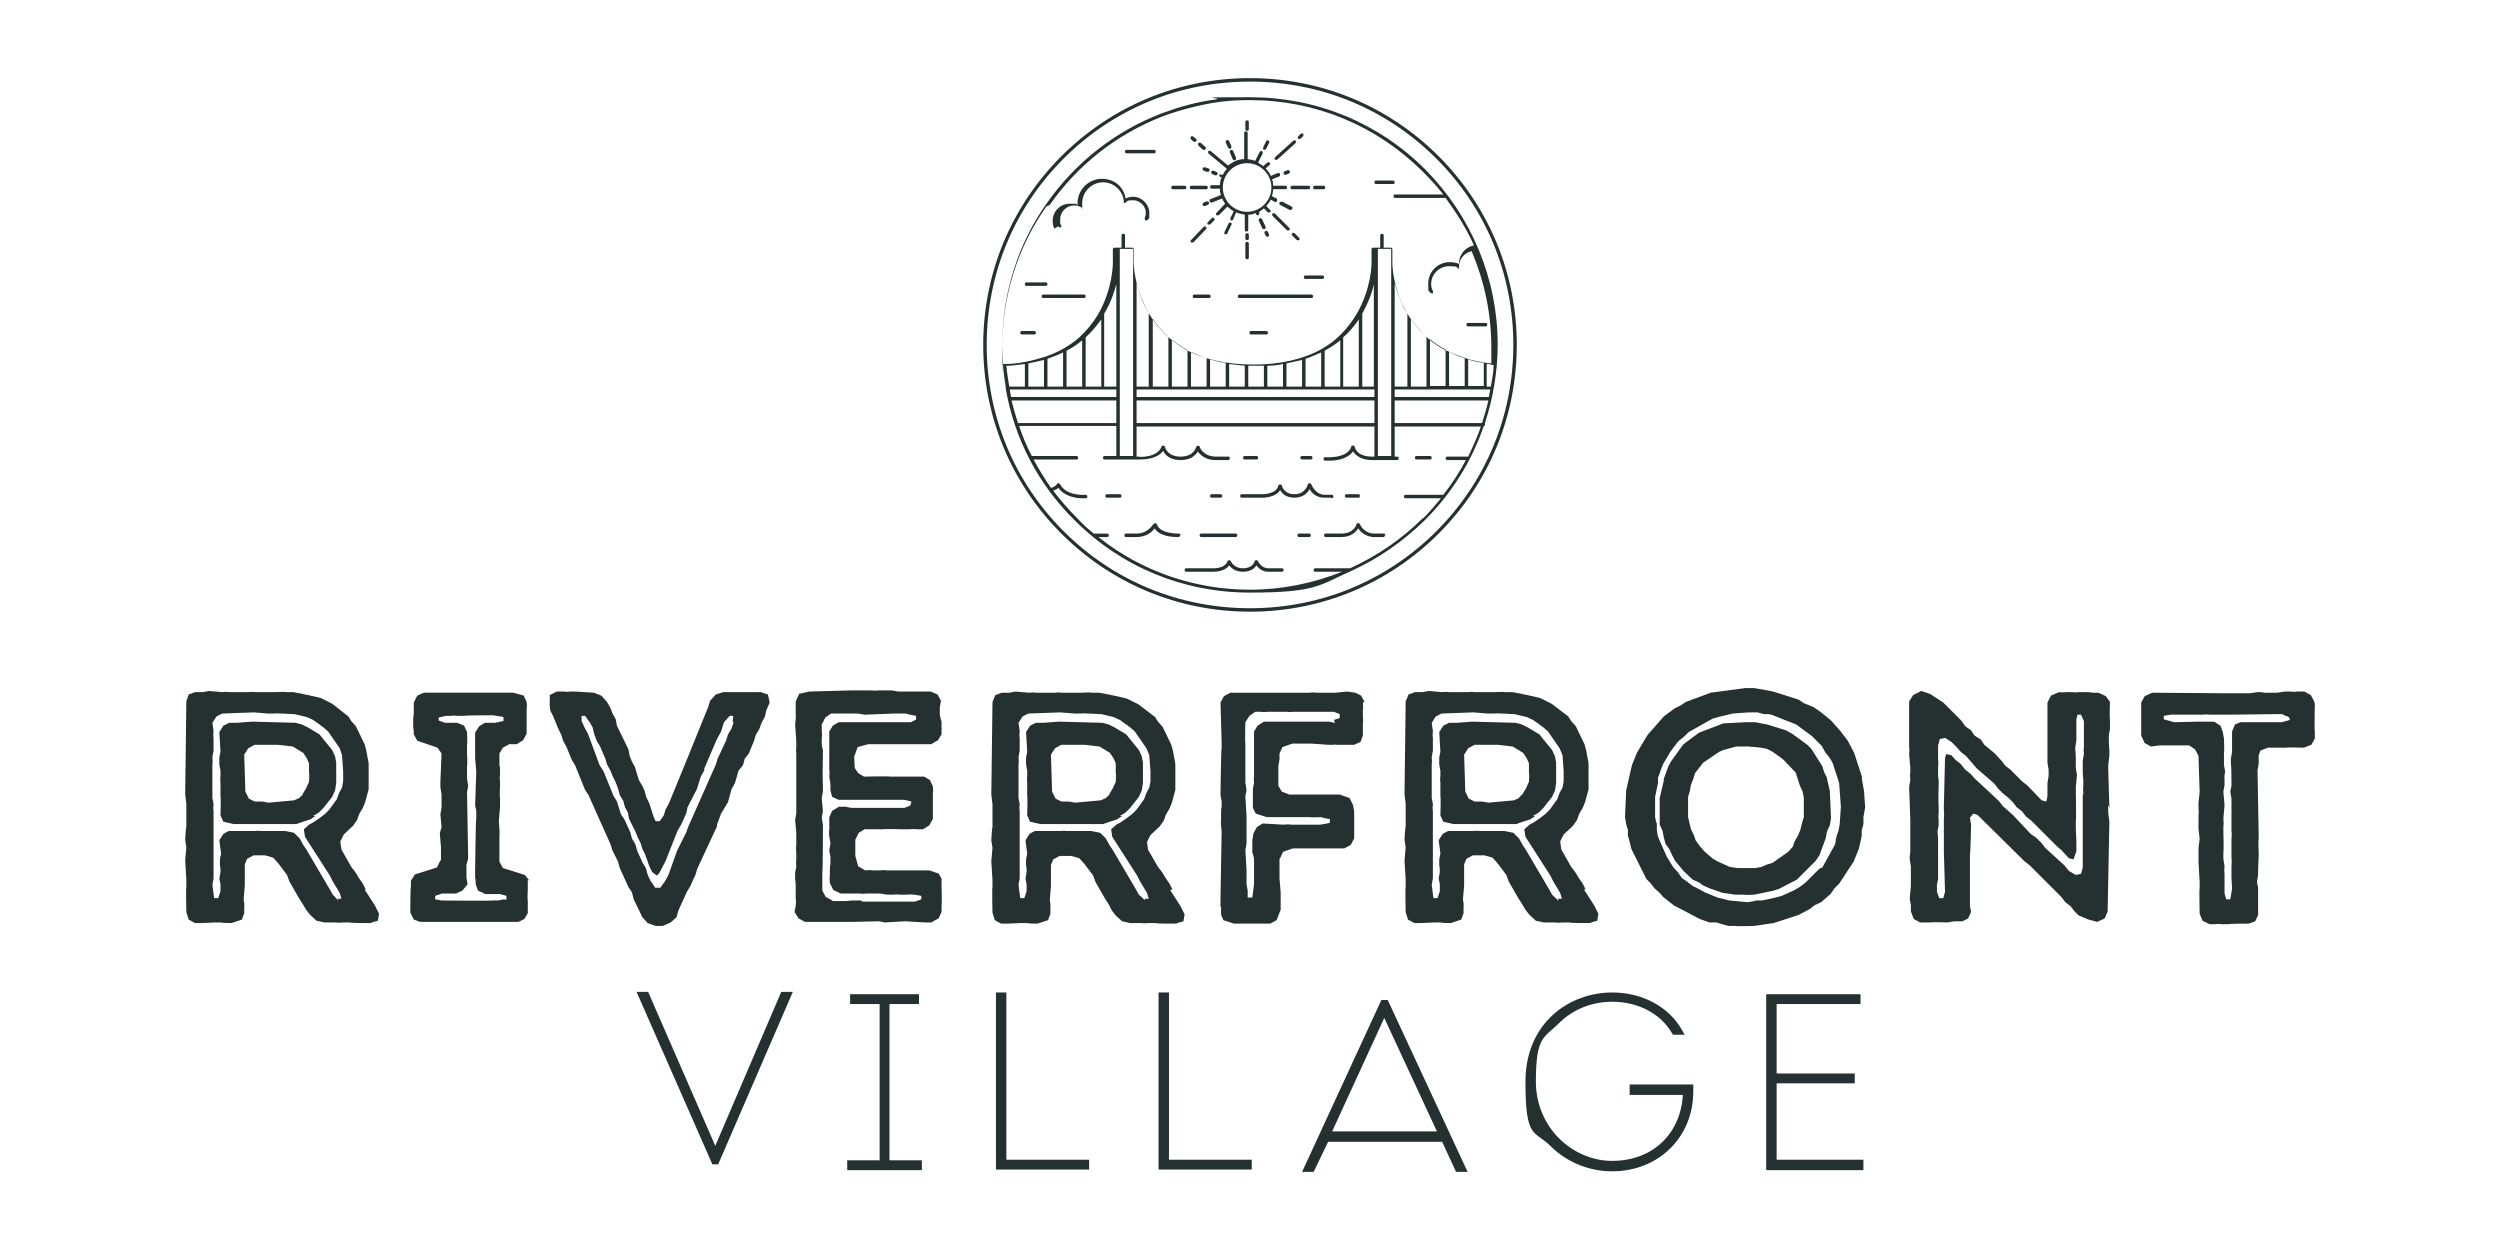
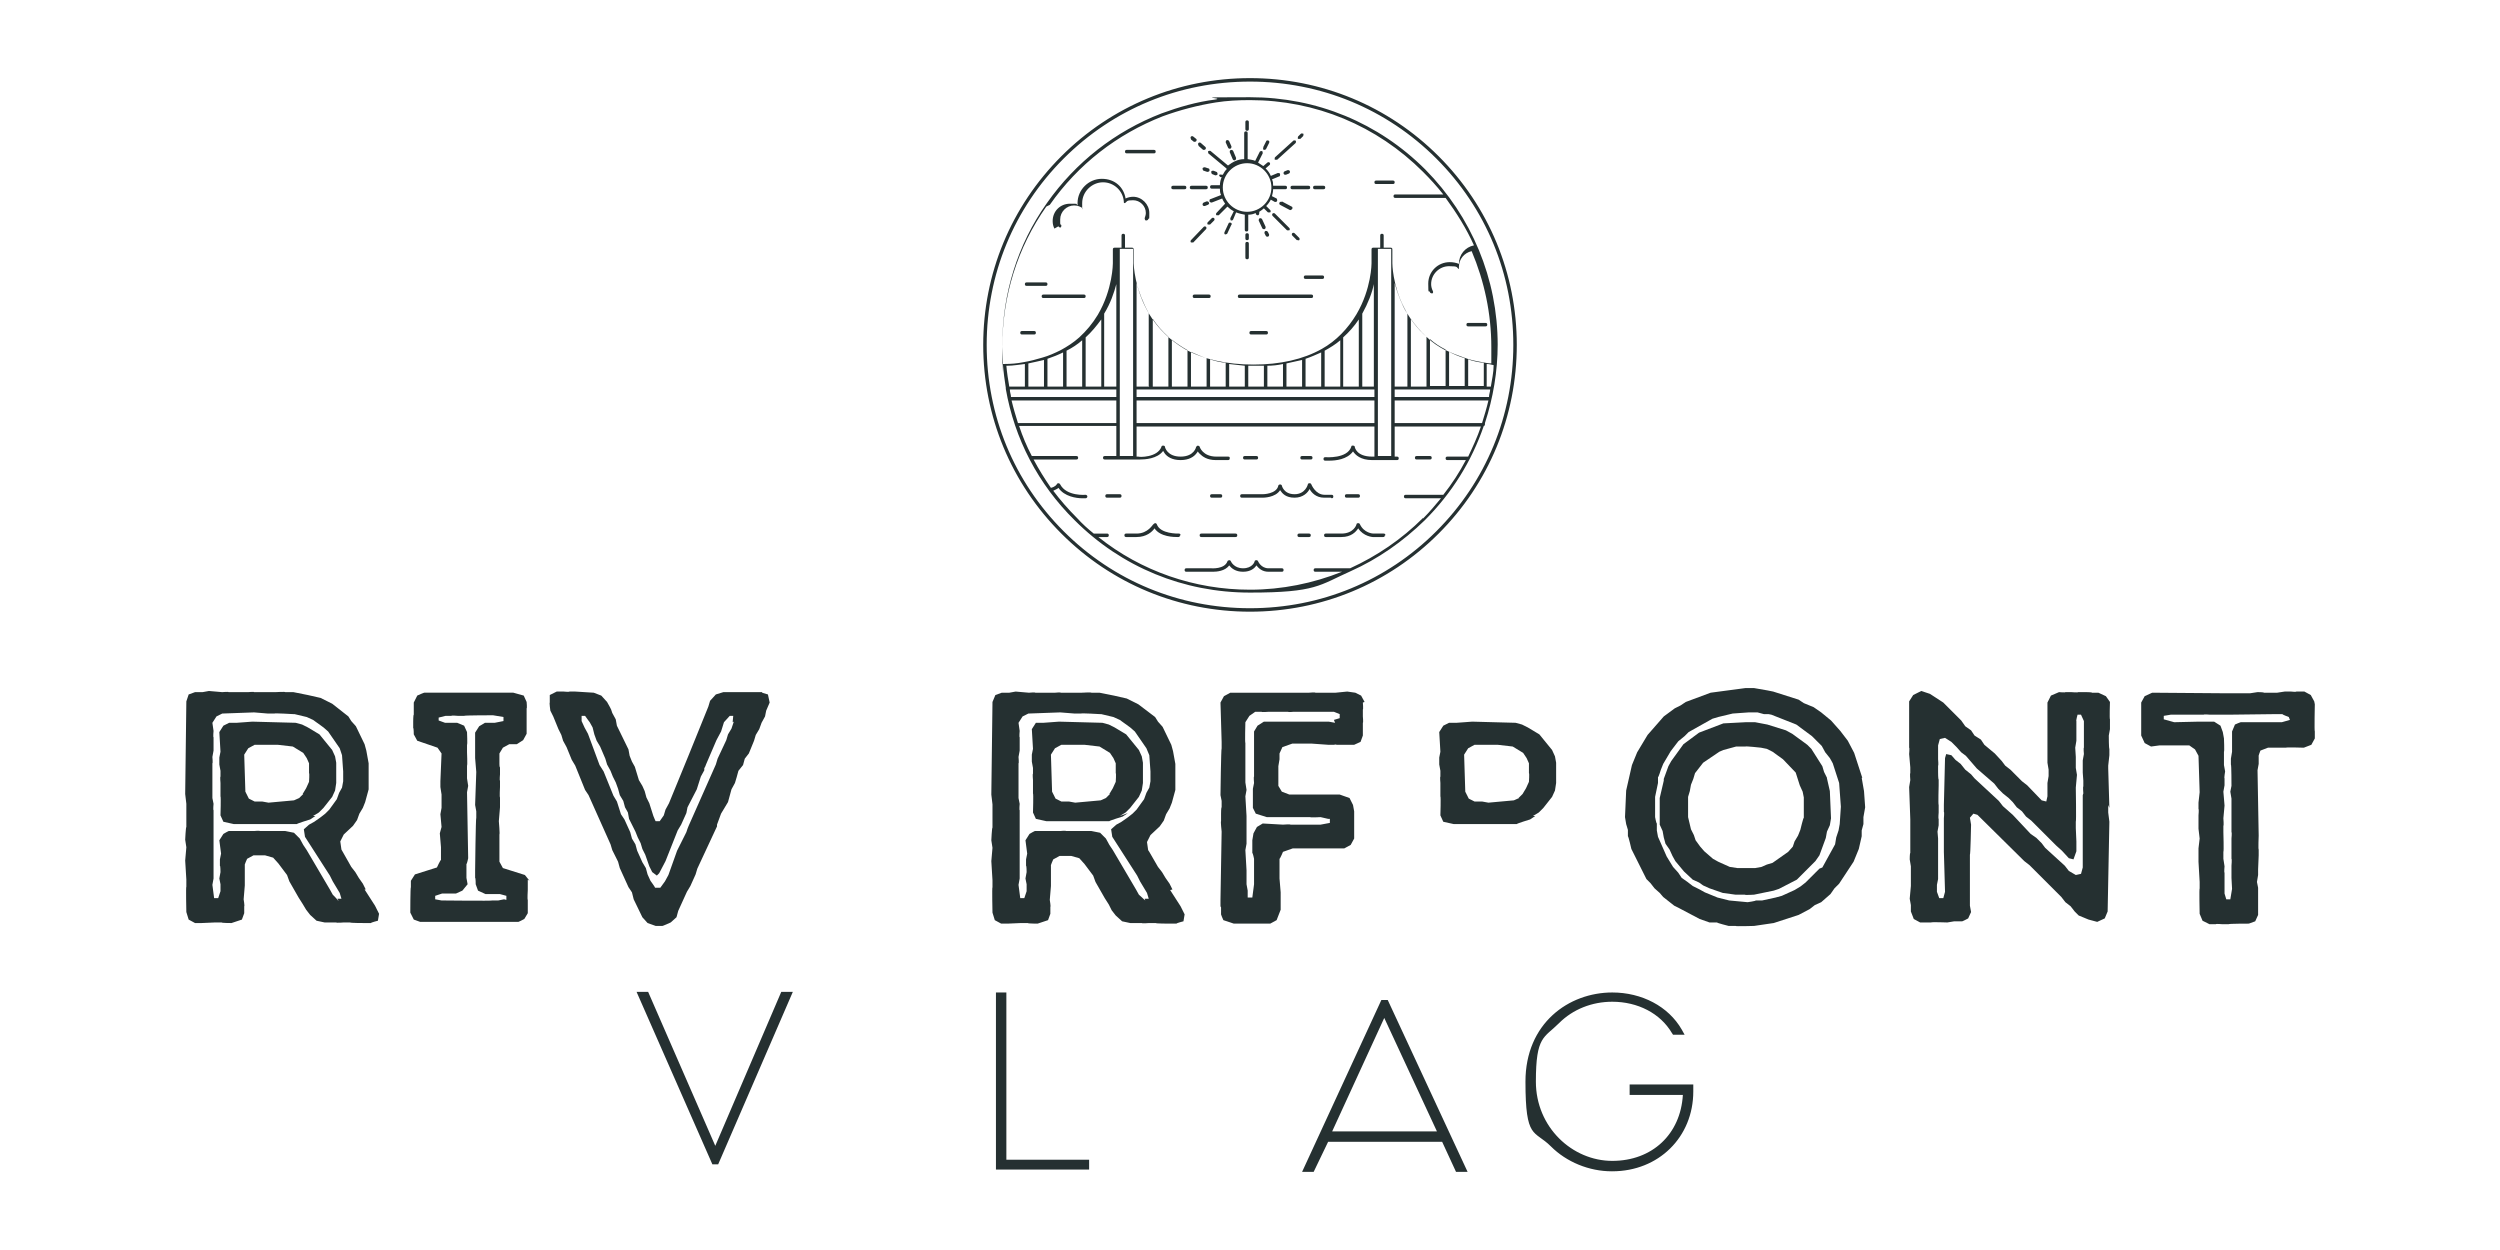
<svg xmlns="http://www.w3.org/2000/svg" id="Layer_1" data-name="Layer 1" version="1.1" viewBox="0 0 432 216">
  <defs>
    <style> .cls-1 { fill: #253031; stroke-width: 0px; } </style>
  </defs>
  <path class="cls-1" d="M248.6,27c-8.7-8.7-20.3-13.5-32.6-13.5s-23.9,4.8-32.6,13.5c-8.7,8.7-13.5,20.3-13.5,32.6s4.8,23.9,13.5,32.6c8.7,8.7,20.3,13.5,32.6,13.5s23.9-4.8,32.6-13.5c8.7-8.7,13.5-20.3,13.5-32.6s-4.8-23.9-13.5-32.6ZM248.2,91.8c-8.6,8.6-20,13.3-32.2,13.3s-23.6-4.7-32.2-13.3c-8.6-8.6-13.3-20-13.3-32.2s4.7-23.6,13.3-32.2c8.6-8.6,20-13.3,32.2-13.3s23.6,4.7,32.2,13.3c8.6,8.6,13.3,20,13.3,32.2s-4.7,23.6-13.3,32.2ZM258.8,59.6c0-11.4-4.5-22.2-12.5-30.3-8.1-8.1-18.8-12.5-30.3-12.5s-4,.1-6,.4c-3.2.4-6.3,1.3-9.3,2.4-8,3.1-14.8,8.4-19.8,15.5-5.1,7.2-7.7,15.7-7.7,24.5s0,2.2.1,3.3h0c.1,1.4.3,2.8.5,4.1h0c0,0,0,.1,0,.2,1.5,8.6,5.6,16.5,11.9,22.7,8.1,8.1,18.8,12.5,30.3,12.5s12-1.3,17.4-3.7c0,0,0,0,0,0,4.7-2.1,9-5.1,12.8-8.8,4.7-4.7,8.1-10.2,10.2-16.3.1,0,.2-.1.2-.3s0-.1,0-.2c1.4-4.3,2.2-8.9,2.2-13.6ZM193.5,78.8v-35.8h2.3v35.8h-2.3ZM174.8,69.2h18.1v3.9h-17c-.4-1.3-.8-2.6-1.1-3.9ZM192.9,66.8h-2.1v-12.6c1.1-1.8,1.7-3.6,2.1-5.1v17.7ZM190.3,66.8h-2.7v-8.5c1-.9,1.9-2,2.7-3.1v11.7ZM187,66.8h-2.7v-6.2c1-.5,1.9-1.1,2.7-1.8v8ZM183.7,66.8h-2.7v-4.8c.9-.3,1.9-.7,2.7-1.1v5.9ZM180.4,66.8h-2.7v-4c.9-.2,1.9-.4,2.7-.6v4.6ZM177.1,66.8h-2.7c-.2-1.2-.4-2.4-.5-3.6,0,0,.1,0,.2,0,1,0,2-.2,3-.3v3.9ZM192.9,67.3v1.3h-18.2c0-.4-.2-.8-.2-1.3h18.5ZM240.4,43v35.8h-2.3v-35.8h2.3ZM249.8,60.5v6.2h-2.7v-8.1c.8.7,1.7,1.3,2.7,1.8ZM253.1,61.9v4.8h-2.7v-5.9c.8.4,1.7.8,2.7,1.1ZM256.4,62.7v4h-2.7v-4.6c.8.3,1.8.5,2.7.6ZM241,67.3h16.5c0,.4-.2.8-.2,1.3h-16.3v-1.3ZM257.6,66.8h-.7v-3.9c.4,0,.8.1,1.2.2,0,1.3-.3,2.5-.5,3.8ZM246.5,66.8h-2.7v-11.7c.7,1,1.6,2.1,2.7,3.1v8.6ZM243.2,66.8h-2.2v-17.9c.3,1.2.8,2.6,1.5,4.1.2.4.4.8.7,1.2v12.6ZM196.4,67.3h41.1v1.3h-41.1v-1.3ZM237.5,66.8h-2.1v-12.6s0,0,0,0c1-1.8,1.7-3.6,2-5.1v17.7ZM234.8,66.8h-2.7v-8.5c1-.9,1.9-1.9,2.7-3.1v11.7ZM231.6,66.8h-2.7v-6.2c.9-.5,1.9-1.1,2.7-1.8v8ZM228.3,66.8h-2.7v-4.8c.9-.3,1.8-.7,2.7-1.1v5.9ZM225,66.8h-2.7v-4c.9-.2,1.8-.4,2.7-.6v4.6ZM221.7,66.8h-2.7v-3.6c.9,0,1.8-.1,2.7-.3v3.9ZM218.4,66.8h-2.7v-3.6c.5,0,1,0,1.4,0s.9,0,1.3,0v3.6ZM215.1,66.8h-2.7v-3.9c.9.1,1.8.2,2.7.3v3.6ZM211.8,66.8h-2.7v-4.7c.9.3,1.8.5,2.7.6v4ZM208.5,66.8h-2.7v-6c.9.4,1.8.8,2.7,1.1v4.8ZM205.2,66.8h-2.7v-8.1c.9.7,1.8,1.3,2.7,1.8v6.3ZM201.9,66.8h-2.7v-11.7c.8,1.2,1.7,2.2,2.7,3.1v8.6ZM198.6,66.8h-2.2v-17.9c.4,1.5,1.1,3.4,2.1,5.2,0,0,0,0,0,0v12.6ZM196.4,69.2h41.1v3.9h-41.1v-3.9ZM241,69.2h16.2c-.3,1.3-.7,2.6-1.1,3.9h-15.1v-3.9ZM181.4,35.4c4.9-7,11.6-12.2,19.5-15.3,3-1.1,6.1-1.9,9.2-2.4,1.9-.3,3.9-.4,5.9-.4,11.3,0,21.9,4.4,29.9,12.4,1.2,1.2,2.4,2.5,3.5,3.9h-8.3c-.2,0-.3.1-.3.3s.1.3.3.3h8.7c1.9,2.6,3.6,5.3,4.9,8.2-1.5.3-2.6,1.6-2.6,3.2-.5-.2-1-.3-1.6-.3-2,0-3.7,1.6-3.7,3.7s.1,1,.3,1.5c0,.1.2.2.3.2s0,0,.1,0c.1,0,.2-.2.1-.4-.2-.4-.3-.8-.3-1.2,0-1.7,1.4-3.1,3.1-3.1s1.2.2,1.7.5c0,0,0,0,0,0,0,0,0,0,0,0,0,0,0,0,0,0h0s0,0,0,0h0s0,0,0,0c0,0,0,0,0,0,0,0,0,0,0,0h0s0,0,0,0,0,0,0,0c0,0,0,0,0,0,0,0,0,0,0,0t0,0s0,0,0,0c0,0,0,0,0,0,0,0,0,0,0,0,0,0,0,0,0,0h0s0,0,0,0,0,0,0,0h0c0-.2,0-.3,0-.4,0-1.3.9-2.4,2.2-2.7,2.2,5.2,3.4,10.8,3.4,16.6s0,1.9,0,2.8c-.5,0-1-.1-1.5-.2-1.1-.2-2.2-.4-3.2-.8,0,0,0,0,0,0-1.1-.4-2.2-.8-3.2-1.3,0,0,0,0-.1,0-1.1-.6-2.2-1.3-3.1-2.2,0,0,0,0-.1-.1-1.6-1.4-2.9-3.1-3.9-5.1-2-3.9-2-7.6-2-7.6v-2.4c0-.2-.1-.3-.3-.3h-1.2v-2.1c0-.2-.1-.3-.3-.3s-.3.1-.3.3v2.1h-1.2c-.2,0-.3.1-.3.3v2.4s0,4.4-2.6,8.8c-1.5,2.5-3.5,4.6-6,6-3.2,1.8-7.2,2.7-11.8,2.7s-8.7-.9-11.9-2.7c-2.5-1.5-4.6-3.5-6.1-6-2.6-4.3-2.7-8.7-2.7-8.8v-2.4c0-.2-.1-.3-.3-.3h-1.2v-2.1c0-.2-.1-.3-.3-.3s-.3.1-.3.3v2.1h-1.2c-.2,0-.3.1-.3.3v2.4s0,4.5-2.6,8.9c-.9,1.5-2,2.8-3.2,3.9-1,.9-2.1,1.6-3.2,2.2-1,.5-2.1,1-3.2,1.3-1,.3-2.1.6-3.3.8-1,.2-2.1.3-3.3.3,0,0-.2,0-.2,0,0-1-.1-2-.1-3,0-8.7,2.6-17.1,7.6-24.2ZM245.9,89.5c-3.7,3.7-8,6.6-12.6,8.7h-6c-.2,0-.3.1-.3.3s.1.3.3.3h4.6c-5,2-10.4,3.1-15.9,3.1-9.6,0-18.8-3.2-26.2-9.1h1.5c.2,0,.3-.1.3-.3s-.1-.3-.3-.3h-2.3c-1-.8-2-1.7-2.9-2.7-1.5-1.5-2.9-3.1-4.1-4.7.4-.2.7-.3.9-.5,1,1.5,3.1,1.8,4.1,1.8s.6,0,.6,0c.2,0,.3-.2.3-.3,0-.2-.2-.3-.3-.3,0,0-3.3.3-4.4-1.8,0,0-.1-.2-.3-.2-.1,0-.2,0-.3.2,0,0-.2.4-1,.6-1.1-1.6-2.1-3.2-3-4.9h7.4c.2,0,.3-.1.3-.3s-.1-.3-.3-.3h-7.7c-.9-1.7-1.6-3.4-2.2-5.2h16.8v5.2h-2c-.2,0-.3.1-.3.3s.1.3.3.3h5.8s.1,0,.3,0c.8,0,3-.1,4-1.5,0,.1.2.3.3.5.4.5,1.2,1.1,2.7,1.1h0c1.5,0,2.3-.6,2.7-1.1.1-.1.2-.3.3-.4,0,.1.2.3.3.4.5.5,1.3,1.1,2.8,1.1h2.1c.2,0,.3-.1.3-.3,0-.2,0-.3-.3-.3h0s0,0,0,0h-2c-2.4,0-2.9-1.7-2.9-1.7,0-.1-.2-.2-.3-.2-.1,0-.2.1-.3.2,0,0-.3,1.7-2.7,1.7h0c-2.3,0-2.7-1.6-2.7-1.7,0-.1-.1-.2-.3-.2-.1,0-.3,0-.3.2-.7,1.9-3.9,1.8-4,1.7h-.3v-5.2h41.1v5.2h-.4c-2.7,0-3-1.6-3-1.7,0-.1-.1-.2-.3-.2s-.3,0-.3.2c-.7,2.1-4.4,1.8-4.5,1.8-.2,0-.3.1-.3.3,0,.2.1.3.3.3,0,0,.3,0,.7,0,1.1,0,3.1-.2,4.1-1.6.4.6,1.3,1.5,3.3,1.5h4.3c.2,0,.3-.1.3-.3s-.1-.3-.3-.3h-.4v-5.2h14.9c-.6,1.8-1.4,3.5-2.2,5.2h-3.6c-.2,0-.3.1-.3.3s.1.3.3.3h3.2c-1.1,2.1-2.4,4.1-3.9,6,0,0,0,0,0,0h-6.5c-.2,0-.3.1-.3.3s.1.3.3.3h6.1c-1,1.2-2,2.4-3.1,3.5ZM214.8,79.1c0-.2.1-.3.3-.3h2c.2,0,.3.1.3.3s-.1.3-.3.3h-2c-.2,0-.3-.1-.3-.3ZM224.7,79.1c0-.2.1-.3.3-.3h1.5c.2,0,.3.1.3.3s-.1.3-.3.3h-1.5c-.2,0-.3-.1-.3-.3ZM244.5,79.1c0-.2.1-.3.3-.3h2.3c.2,0,.3.1.3.3s-.1.3-.3.3h-2.3c-.2,0-.3-.1-.3-.3ZM193.8,85.7c0,.2-.1.3-.3.3h-2.2c-.2,0-.3-.1-.3-.3s.1-.3.3-.3h2.2c.2,0,.3.1.3.3ZM209.1,85.7c0-.2.1-.3.3-.3h1.5c.2,0,.3.1.3.3s-.1.3-.3.3h-1.5c-.2,0-.3-.1-.3-.3ZM230,86h-1.2c-1.4,0-2.2-.9-2.5-1.5-.3.6-1.1,1.5-2.6,1.5s-2.1-.7-2.5-1.3c-.8,1.3-2.9,1.3-3,1.3h-3.6c-.2,0-.3-.1-.3-.3s.1-.3.3-.3h3.6s2.4,0,2.7-1.5c0-.1.2-.2.3-.2.1,0,.3.1.3.2,0,0,.3,1.5,2.2,1.5s2.3-1.7,2.3-1.7c0-.1.1-.2.3-.2.1,0,.2,0,.3.2,0,0,.7,1.8,2.3,1.8h1.2c.2,0,.3.1.3.3s-.1.3-.3.3ZM232.4,85.7c0-.2.1-.3.3-.3h2c.2,0,.3.1.3.3s-.1.3-.3.3h-2c-.2,0-.3-.1-.3-.3ZM239.3,92.5c0,.2-.1.3-.3.3h-1.8c0,0-1.6-.1-2.5-1.5-.4.6-1.2,1.5-2.9,1.5h-2.7c-.2,0-.3-.1-.3-.3s.1-.3.3-.3h2.7c2.1,0,2.6-1.5,2.6-1.6,0-.1.1-.2.3-.2.1,0,.2,0,.3.2.7,1.5,2.2,1.6,2.3,1.6h1.8c.2,0,.3.1.3.3ZM226.5,92.5c0,.2-.1.3-.3.3h-1.7c-.2,0-.3-.1-.3-.3s.1-.3.3-.3h1.7c.2,0,.3.1.3.3ZM207.3,92.5c0-.2.1-.3.3-.3h5.9c.2,0,.3.1.3.3s-.1.3-.3.3h-5.9c-.2,0-.3-.1-.3-.3ZM203.9,92.5c0,.2-.1.3-.3.3,0,0,0,0-.1,0-.6,0-3,0-4-1.5-.4.6-1.4,1.5-3.1,1.5h-1.8c-.2,0-.3-.1-.3-.3s.1-.3.3-.3h1.8c2,0,2.8-1.6,2.9-1.6,0,0,.2-.2.3-.2.1,0,.2,0,.3.2.6,1.7,3.7,1.6,3.8,1.6.2,0,.3.1.3.3ZM221.8,98.5c0,.2-.1.3-.3.3h0s-.8,0-2.3,0h0c-1.1,0-1.7-.6-2.1-1.1-.3.5-1,1.1-2.3,1.1h0c-1.3,0-2-.6-2.4-1.1-.7,1-2.2,1.1-2.8,1.1s-.2,0-.3,0h-4.3c-.2,0-.3-.1-.3-.3s.1-.3.3-.3h4.3s2.3.2,2.8-1.2c0-.1.2-.2.3-.2.1,0,.2,0,.3.2,0,0,.5,1.2,2.1,1.2h0c1.6,0,2-1.1,2-1.2,0-.1.1-.2.3-.2.1,0,.2,0,.3.2,0,0,.5,1.2,1.8,1.2,1.6,0,2.3,0,2.3,0,.2,0,.3.1.3.3ZM182.2,39.5c-.2-.4-.3-.8-.3-1.3,0-1.7,1.3-3,3-3s.9,0,1.3.3c0-.1,0-.3,0-.4,0-2.3,1.9-4.2,4.2-4.2s3.8,1.5,4.1,3.4c.4-.2.9-.3,1.3-.3,1.5,0,2.8,1.3,2.8,2.8s0,.7-.2,1.1c0,.1-.2.2-.3.2s0,0-.1,0c-.1,0-.2-.2-.2-.4.1-.3.2-.6.2-.9,0-1.2-1-2.2-2.2-2.2s-1,.2-1.4.5h0s0,0,0,0h0s0,0,0,0c0,0,0,0,0,0,0,0,0,0,0,0s0,0,0,0h0c0,0-.2,0-.2-.1,0,0,0,0,0-.1,0,0,0,0,0,0,0,0,0,0,0,0-.1-1.9-1.7-3.4-3.6-3.4s-3.6,1.6-3.6,3.6,0,.6.1.9c0,0,0,0,0,0h0s0,0,0,0h0s0,0,0,0c0,0,0,0,0,0,0,0,0,0,0,0s0,0,0,0,0,0,0,0c0,0,0,0,0,0,0,0,0,0,0,0h0s0,0,0,0c0,0,0,0,0,0s0,0,0,0c0,0,0,0,0,0,0,0,0,0,0,0s0,0,0,0h0s0,0,0,0c0,0,0,0,0,0,0,0,0,0,0,0h0c-.4-.3-.9-.5-1.5-.5-1.3,0-2.4,1.1-2.4,2.4s0,.7.2,1c0,.1,0,.3-.1.4,0,0,0,0-.1,0-.1,0-.2,0-.3-.2ZM215.2,22.3v-1.2c0-.2.1-.3.3-.3s.3.1.3.3v1.2c0,.2-.1.3-.3.3s-.3-.1-.3-.3ZM215.2,42.1c0-.2.1-.3.3-.3s.3.1.3.3v2.4c0,.2-.1.3-.3.3s-.3-.1-.3-.3v-2.4ZM215.2,41.2v-.6c0-.2.1-.3.3-.3s.3.1.3.3v.6c0,.2-.1.3-.3.3s-.3-.1-.3-.3ZM226.9,32.4c0-.2.1-.3.3-.3h1.5c.2,0,.3.1.3.3s-.1.3-.3.3h-1.5c-.2,0-.3-.1-.3-.3ZM223.3,32.1h2.8c.2,0,.3.1.3.3s-.1.3-.3.3h-2.8c-.2,0-.3-.1-.3-.3s.1-.3.3-.3ZM202.4,32.4c0-.2.1-.3.3-.3h2c.2,0,.3.1.3.3s-.1.3-.3.3h-2c-.2,0-.3-.1-.3-.3ZM205.6,32.4c0-.2.1-.3.3-.3h2.5c.2,0,.3.1.3.3s-.1.3-.3.3h-2.5c-.2,0-.3-.1-.3-.3ZM224.3,24c-.1-.1,0-.3,0-.4l.5-.5c.1-.1.3,0,.4,0s0,.3,0,.4l-.5.5c0,0-.1,0-.2,0,0,0-.2,0-.2,0ZM220.3,27.6c-.1-.1,0-.3,0-.4l3.2-2.9c.1-.1.3,0,.4,0,.1.1,0,.3,0,.4l-3.2,2.9c0,0-.1,0-.2,0s-.2,0-.2,0ZM223.3,40.3c.1-.1.3-.1.4,0l.8.8c.1.1.1.3,0,.4s-.1,0-.2,0-.1,0-.2,0l-.8-.8c-.1-.1-.1-.3,0-.4ZM220.3,36.9l2.5,2.5c.1.1.1.3,0,.4,0,0-.1,0-.2,0s-.2,0-.2,0l-2.5-2.5c-.1-.1-.1-.3,0-.4.1-.1.3-.1.4,0ZM206.2,41.9c0,0-.1,0-.2,0s-.1,0-.2,0c-.1-.1-.1-.3,0-.4l2.2-2.3c.1-.1.3-.1.4,0,.1.1.1.3,0,.4l-2.2,2.3ZM209.8,37.7c.1.1.1.3,0,.4l-.7.7c0,0-.1,0-.2,0s-.1,0-.2,0c-.1-.1-.1-.3,0-.4l.7-.7c.1-.1.3-.1.4,0ZM205.8,24c-.1-.1-.1-.3,0-.4.1-.1.3-.1.4,0l.5.4c.1,0,.1.3,0,.4,0,0-.1.1-.2.1s-.1,0-.2,0l-.5-.4ZM207.1,25.1c-.1-.1-.1-.3,0-.4s.3-.1.4,0l.8.7c.1.1.1.3,0,.4,0,0-.1.1-.2.1s-.1,0-.2,0l-.8-.7ZM212,29.2c-.3.3-.5.6-.7,1h-.2c-.1-.1-.3,0-.4,0s0,.3.2.4h.2c-.2.5-.3,1-.3,1.4h-1.4c-.2,0-.3.1-.3.3s.1.3.3.3h1.4c0,.4,0,.7.2,1.1l-1.8.7c-.2,0-.2.2-.2.4,0,.1.2.2.3.2s0,0,.1,0l1.8-.7c.1.3.3.6.5.9l-1.5,1.6c-.1.1-.1.3,0,.4,0,0,.1,0,.2,0s.2,0,.2,0l1.5-1.5c.3.3.7.6,1.1.8l-.6,1.2c0,.1,0,.3.1.4,0,0,0,0,.1,0,.1,0,.2,0,.3-.2l.5-1.2c.5.2,1,.3,1.5.4v2.6c0,.2.1.3.3.3s.3-.1.3-.3v-2.6c.5,0,.9-.1,1.3-.3v.2c.1.1.2.2.3.2s0,0,.1,0c.1,0,.2-.2.2-.4v-.2c.3-.2.6-.4.8-.6l.7.7c0,0,.1,0,.2,0s.2,0,.2,0c.1-.1.1-.3,0-.4l-.7-.7c.3-.3.6-.7.8-1.1l.7.4s0,0,.1,0c.1,0,.2,0,.3-.2,0-.1,0-.3-.1-.4l-.8-.4c.1-.4.2-.8.2-1.2h2.1c.2,0,.3-.1.3-.3s-.1-.3-.3-.3h-2.1c0-.4,0-.7-.2-1.1l1.2-.5c.2,0,.2-.2.2-.4,0-.2-.2-.2-.4-.2l-1.2.5c-.2-.5-.5-.9-.9-1.3l.7-.6c.1-.1.1-.3,0-.4-.1-.1-.3-.1-.4,0l-.7.6c-.3-.2-.6-.4-.9-.6l.8-1.6c0-.1,0-.3-.1-.4-.1,0-.3,0-.4.1l-.8,1.6c-.4-.2-.9-.2-1.3-.3v-4.5c0-.2-.1-.3-.3-.3s-.3.1-.3.3v4.5c-1.1,0-2,.5-2.8,1.1l-3-2.5c-.1-.1-.3,0-.4,0-.1.1,0,.3,0,.4l3,2.5ZM211.3,32.4c0-2.3,1.9-4.2,4.2-4.2s4.2,1.9,4.2,4.2-1.9,4.2-4.2,4.2-4.2-1.9-4.2-4.2ZM212.7,25.9c.1,0,.3,0,.4.2l.5,1.2c0,.1,0,.3-.2.4,0,0,0,0-.1,0-.1,0-.2,0-.3-.2l-.5-1.2c0-.2,0-.3.2-.4ZM211.8,24.6c0-.1,0-.3.2-.4.1,0,.3,0,.4.2l.4.9c0,.1,0,.3-.2.4,0,0,0,0-.1,0-.1,0-.2,0-.3-.2l-.4-.9ZM218.3,25.4l.5-1c0-.1.2-.2.4-.1.1,0,.2.2.1.4l-.5,1c0,.1-.2.2-.3.2s0,0-.1,0c-.1,0-.2-.2-.1-.4ZM222.7,30l-.5.2s0,0-.1,0c-.1,0-.2,0-.3-.2,0-.2,0-.3.2-.4l.5-.2c.2,0,.3,0,.4.2,0,.2,0,.3-.2.4ZM221.5,34.8l1.7.9c.1,0,.2.2.1.4,0,0-.2.2-.3.2s0,0-.1,0l-1.7-.9c-.1,0-.2-.3-.1-.4,0-.1.3-.2.4-.1ZM218.7,39.2c0,.2,0,.3-.2.4,0,0,0,0-.1,0-.1,0-.2,0-.3-.2l-.6-1.3c0-.1,0-.3.2-.4.1,0,.3,0,.4.2l.6,1.3ZM218.7,39.9c.1,0,.3,0,.4.2l.2.4c0,.2,0,.3-.2.4,0,0,0,0-.1,0-.1,0-.2,0-.3-.2l-.2-.4c0-.2,0-.3.2-.4ZM212.8,38.8l-.7,1.5c0,.1-.2.2-.3.2s0,0-.1,0c-.1,0-.2-.2-.1-.4l.7-1.5c0-.1.2-.2.4-.1.1,0,.2.2.1.4ZM207.8,35.4c0-.1,0-.3.2-.4l.5-.2c.2,0,.3,0,.4.2s0,.3-.2.4l-.5.2s0,0-.1,0c-.1,0-.2,0-.3-.2ZM208.2,28.9l.6.2c.2,0,.2.2.2.4,0,.1-.2.2-.3.2s0,0-.1,0l-.6-.2c-.1,0-.2-.2-.2-.4,0-.1.2-.2.4-.2ZM209.5,30.1c-.1,0-.2-.2-.2-.4s.2-.2.4-.2l.5.2c.1,0,.2.2.2.4,0,.1-.2.2-.3.2s0,0-.1,0l-.5-.2ZM194.4,26.2c0-.2.1-.3.3-.3h4.7c.2,0,.3.1.3.3s-.1.3-.3.3h-4.7c-.2,0-.3-.1-.3-.3ZM237.5,31.5c0-.2.1-.3.3-.3h2.9c.2,0,.3.1.3.3s-.1.3-.3.3h-2.9c-.2,0-.3-.1-.3-.3ZM228.8,47.9c0,.2-.1.3-.3.3h-2.9c-.2,0-.3-.1-.3-.3s.1-.3.3-.3h2.9c.2,0,.3.1.3.3ZM226.9,51.2c0,.2-.1.3-.3.3h-12.4c-.2,0-.3-.1-.3-.3s.1-.3.3-.3h12.4c.2,0,.3.1.3.3ZM209.2,51.2c0,.2-.1.3-.3.3h-2.5c-.2,0-.3-.1-.3-.3s.1-.3.3-.3h2.5c.2,0,.3.1.3.3ZM219.1,57.5c0,.2-.1.3-.3.3h-2.6c-.2,0-.3-.1-.3-.3s.1-.3.3-.3h2.6c.2,0,.3.1.3.3ZM177.1,49.1c0-.2.1-.3.3-.3h3.3c.2,0,.3.1.3.3s-.1.3-.3.3h-3.3c-.2,0-.3-.1-.3-.3ZM180.3,50.9h7c.2,0,.3.1.3.3s-.1.3-.3.3h-7c-.2,0-.3-.1-.3-.3s.1-.3.3-.3ZM176.3,57.5c0-.2.1-.3.3-.3h2.1c.2,0,.3.1.3.3s-.1.3-.3.3h-2.1c-.2,0-.3-.1-.3-.3ZM253.4,56.1c0-.2.1-.3.3-.3h3c.2,0,.3.1.3.3s-.1.3-.3.3h-3c-.2,0-.3-.1-.3-.3Z" />
  <g>
    <polygon class="cls-1" points="123.6 198 112 171.4 110 171.4 123.1 201.2 124.1 201.2 137 171.4 135 171.4 123.6 198" />
-     <polygon class="cls-1" points="153.7 173.5 158.8 173.5 158.8 171.8 146.9 171.8 146.9 173.5 152 173.5 152 200.5 146.4 200.5 146.4 202.2 159.3 202.2 159.3 200.5 153.7 200.5 153.7 173.5" />
    <polygon class="cls-1" points="173.9 171.5 172.1 171.5 172.1 202.1 188.2 202.1 188.2 200.4 173.9 200.4 173.9 171.5" />
-     <polygon class="cls-1" points="202 171.5 200.2 171.5 200.2 202.1 216.3 202.1 216.3 200.4 202 200.4 202 171.5" />
    <path class="cls-1" d="M238.7,172.8l-13.7,29.7h2l2.5-5.2h19.7l2.4,5.2h2l-13.8-29.7h-1.1ZM230.2,195.5l9-19.6,9.1,19.6h-18.2Z" />
    <path class="cls-1" d="M281.6,189.2h9.2c-.4,6.8-5.3,11.4-12.2,11.4s-13.2-5.8-13.2-13.7,1.4-7.5,4-10.1c2.4-2.4,5.7-3.7,9.2-3.7,4.4,0,8.3,2,10.3,5.4l.2.3h2l-.5-.9c-2.3-4-6.9-6.4-12-6.4-7.5,0-15,5.3-15,15.4s1.5,8.3,4.4,11.2c2.7,2.7,6.6,4.3,10.5,4.3h.1c8,0,14-5.9,14-13.8v-1.2h-11v1.8Z" />
-     <polygon class="cls-1" points="307 200.4 307 187.2 320.5 187.2 320.5 185.5 307 185.5 307 173.5 321.5 173.5 321.5 171.8 305.2 171.8 305.2 202.2 322 202.2 322 200.4 307 200.4" />
  </g>
  <g>
    <path class="cls-1" d="M399.9,121.2l-.6-1.1-1.1-.6h-1.4c0,.1-.9,0-.9,0h-1.1l-1.3.2h-2.3c0-.1-1.1-.1-1.1-.1l-1.3.2h-4.1s-12.8-.1-12.8-.1l-1.3.6-.6,1.1v5.7s.6,1.3.6,1.3l1.1.6,1.5-.2h5.1c0,0,1,.7,1,.7l.6,1.1.2,6.3-.2,1.8v1.1c.1,0,0,1.1,0,1.1v2.3l.2,1.7-.2,1.7v1.1c0,0,0,1.2,0,1.2l.2,3.5v1.1c-.1,0,0,4.4,0,4.4l.5,1.2,1.2.6h1.1c0-.1,1.1,0,1.1,0h1.1c0-.1,3.5-.1,3.5-.1l1.1-.4.5-1.1v-1.1c0,0,0-1.3,0-1.3v-2.3c0,0-.2-1-.2-1l.2-1.2v-1s.1-2.4.1-2.4v-1c-.1,0,0-2.4,0-2.4l-.2-11.3.2-1.1v-1.3c-.1,0,.3-1,.3-1l1.3-.5h1c0,0,1.1,0,1.1,0h1c0-.1,3.1,0,3.1,0l1.3-.5.6-1.1v-1.2c-.1,0,0-4.7,0-4.7ZM394.5,124.8h-7.2c0-.1-1.1.4-1.1.4l-.5,1.2v3.5l-.2,1.2v1c.1,0,.1,3.7.1,3.7l-.2,1,.2,1.2v3.5s0,1.1,0,1.1v1.2c.1,0,0,1.1,0,1.1v3.5c.1,0,0,1.2,0,1.2v2.1c0,0,.1,1.9.1,1.9l-.3,1.8h-.7s-.3-1-.3-1v-1.4s0-1.1,0-1.1v-1.1c-.1,0,0-1.1,0-1.1l-.2-1.3v-1.2c.1,0,0-3.4,0-3.4v-1.1c.1,0,0-1.3,0-1.3l.2-2.2-.2-2.4.2-1.1v-1.2c-.1,0,.1-1.2.1-1.2l-.2-1.1v-2.3c.1,0,0-2.3,0-2.3l-.2-1.1-.4-1.1-1.1-.7h-2.6s-4.3.1-4.3.1l-1.8-.5v-.6c0,0,1.2-.2,1.2-.2h5.7c0-.1,1.1,0,1.1,0h3.2s8.2-.1,8.2-.1h1.1c0,.1,1.1.5,1.1.5l.2.5-1.4.4Z" />
    <path class="cls-1" d="M364.5,139.6l-.2-6.8v-.5s.2-1.8.2-1.8v-1.1c-.1,0-.1-2.3-.1-2.3l.2-1.1v-1.7c-.1,0,0-3,0-3l-.7-1-1.3-.6h-1.1c0-.1-1.1-.1-1.1-.1h-1.3c0,.1-1.2,0-1.2,0h-1c0,.1-1.1,0-1.1,0l-1.4.6-.6,1.2v10.4c0,0,.2,1.2.2,1.2v1.1l-.2,1.2v2.3c0,0-.2.9-.2.9l-.8-.2-2.5-2.6-.9-.7-2-2-.9-.7-.6-.8-1.2-1.3-1.8-1.5-.6-.9-1.1-.7-.6-.9-1-.7-.7-1-3.1-3.1-2.3-1.5-1.5-.5-1.4.7-.7,1.1v8c.1,0,0,1.1,0,1.1l.2,2.3v1c-.1,0,0,1.2,0,1.2l-.2,1.2.2,5.6v2.5c0,0,0,1,0,1v2.3c-.1,0-.1,1.1-.1,1.1l.2,1.2v2.3c0,0,0,1.1,0,1.1l-.2,2.2.2,1.1v1.1l.5,1.3,1.1.6h1.9c0-.1,2.8,0,2.8,0l1.2-.2h1.3c0,.1,1.1-.5,1.1-.5l.5-1.1-.2-1.1v-8.8c.1,0,.2-5.2.2-5.2l-.2-1.2.6-.7.7.2,8.1,8,.9.7,5.5,5.5.7.9.9.7.7.9.7.7,1.7.7,1.5.4,1.3-.6.5-1.2.3-15.5-.2-1.6v-1.3ZM359.9,137.4v12.5l-.3,1.1-.9.2-1.2-.7-.7-.9-3.4-3.1-.6-.8-.9-.9-1-.7-3.1-3.3-1.7-1.5-.7-.9-4.2-3.9-.6-.7-1-.8-.8-1-.9-.7-.7-.8-.9-.2-.2.7-.2,8.1v1.2c.1,0,0,1.1,0,1.1v5.8c0,0,.2,6.9.2,6.9l-.3,1.1h-.7l-.4-1.1v-1.2l.2-1v-7s-.1-1.2-.1-1.2l.2-1.1v-1.1c-.1,0,0-1.1,0-1.1v-1.3c-.1,0,0-3.4,0-3.4v-1c-.1,0-.1-1.3-.1-1.3v-1.1c.1,0,0-1.1,0-1.1v-2.4c0,0,.3-1.1.3-1.1l.9-.2,1.1.7.9.9.8.9.8.6,1.9,2.2,3,2.6.7.9.8.8,1,.8.7.7.7.9.9.7.7.9.9.7,4.3,4.3,1,.9,1.2,1.3.8.2.5-1.4v-1.7c0,0-.1-2.3-.1-2.3v-1.1c.1,0,0-5.9,0-5.9l.2-2.2-.2-1.2v-1.9c0,0-.1-1.6-.1-1.6l.2-1.2v-3.4c-.1,0,.2-1.1.2-1.1h.6c0,0,.5,1.1.5,1.1v4.6c-.1,0,0,1.1,0,1.1l-.2,1.1v2.1c0,0,.1,1.4.1,1.4v1c-.1,0,0,1.2,0,1.2Z" />
    <g>
      <path class="cls-1" d="M321.8,134.4l-1.4-4.3-1.1-2.1-1.3-1.7-1.6-1.8-1.7-1.4-1.3-.9-1.7-.7-.9-.6-4.4-1.4-1-.2-2.3-.4h-1.5c0,0-6,.8-6,.8l-4.3,1.6-.9.6-1,.5-1.9,1.4-2.8,3.2-1.8,3-.9,2.2-1,4.4-.2,4.6.2,1.2.3,1v1.1c.1,0,.6,2.2.6,2.2l2.6,5.2.7.7.7.9.9.8.6.7,1.9,1.5.8.4,3.6,1.9,1.7.6h1.3c0,.1,2,.6,2,.6h1.2c0,.1,3.2,0,3.2,0l3.4-.5,4.3-1.4,1.9-1,.9-.7,1.1-.5,1.6-1.4.7-1,.8-.8,2.5-3.8.9-2.2.5-2.2v-1s.3-1.1.3-1.1v-1.2c0,0,.3-1.7.3-1.7l-.2-2.8-.4-2.3ZM314.4,150.1l-2.4,2.4-.9.7-1,.6-2.2,1-1.1.3-2.3.5h-1.1c0,.1-1.4.3-1.4.3l-3.2-.3-2-.5-2.2-.9-.9-.5-1.2-.6-.9-.7-1-.7-.6-.9-.9-1-1.1-1.8-1.5-3.4-.2-1.1v-1.2c-.1,0-.3-1.1-.3-1.1v-3.5l.5-2.4v-1c.1,0,.5-1.3.5-1.3l.4-1,1.3-2.2,1.3-1.7,1.1-.9.7-.7,4.1-2.3,1-.3,2.5-.6,2.8-.2h1.5c0,0,1.1.3,1.1.3h.8c0,0,.5.1.5.1l4.3,1.7,2.7,2,1.7,1.7.6,1.1.8,1,.5.9,1.1,3.4.3,4.1-.2,3-.2,1.1-.4,1.2-.2,1.2-2.2,4Z" />
      <path class="cls-1" d="M315.7,134.4l-.5-1-.3-1-1.9-3-.7-.7-2.6-1.9-1.1-.6-3.2-1-2.1-.4h-1.7c0,0-3.8.2-3.8.2l-4.2,1.6-2.7,2-2.1,2.9-.5.9-.8,2.2v.3c0,0-.7,3-.7,3v4.6c0,0,.5,1.1.5,1.1l.2,1.1.3,1.1.7,1,.5,1.1.5.9,1.5,1.8,1.5,1.4,1.1.5.7.5,1.1.5,2.3.8,2.2.3h1.6c0,.1,1.6,0,1.6,0l3.4-.7.9-.3,3.1-1.6,2.3-2.3.9-.9.7-1,1.1-3,.2-1.1.5-1.1.2-1.2-.2-4.7-.5-2.2ZM306.3,149.1l-1,.3-.9.4-1.1.2h-3.1l-1.3-.2-2-.9-.9-.5-1.5-1.3-.7-.8-.8-1.1-.3-.9-.5-1-.5-2.1v-3.5l.3-1,.2-1.1.4-1,.3-1,1.4-1.8,2.8-1.9.7-.3,2.2-.6h1.6c0-.1,2.7.2,2.7.2l1,.2,1,.5,1.8,1.3,2.2,2.3.7,2.2.5,1.1.2,1v3.5c-.1,0-.6,2.1-.6,2.1l-.4,1-.6,1-.3.9-.8.9-2.7,1.9Z" />
    </g>
    <g>
-       <path class="cls-1" d="M274,153.7l-.5-1-.7-1-.6-1-.7-.9-1.7-3-.2-1.4.6-1.2,1.6-1.5.7-1,.4-1.1.6-1,.4-1,.6-2.2v-4.5s-.2-1.1-.2-1.1l-.2-1.1-.3-1.1-1.5-3.1-.8-.9-.5-.8-2.9-2.2-2-1-2.2-.5-2.5-.5h-1.4c0-.1-1.7,0-1.7,0h-1.2c0,0-1.1,0-1.1,0h-1.3c0-.1-1,0-1,0h-3.4c0-.1-1.1,0-1.1,0l-2.3-.2-1.1.2h-1.3c0,0-1.1.4-1.1.4l-.5,1.2-.2,16,.2,1.7v4c-.1,0-.2,2.2-.2,2.2l.2,1.3-.2,2.3.2,3.3v1.2c-.1,0,0,4.4,0,4.4l.4,1.3,1.1.6h1.1c0,0,2.3-.1,2.3-.1h1.2c0,.1,1.7.1,1.7.1l1.8-.6.4-1.1v-1.2c.1,0-.1-1.2-.1-1.2l.2-2.4v-3.5c-.1,0,.4-1.1.4-1.1l1.1-.6h2s1.4.4,1.4.4l.9,1,1.5,2,.4,1.1,1.6,2.8.7,1.1.3.5.3.5.7.9,1.1,1,1.4.3h2c0,.1,1.3,0,1.3,0h1.1c0,.1,2.3.1,2.3.1h1.3c0-.1,1.2-.4,1.2-.4l.2-1.2-.7-1.4-1.8-2.8ZM269.3,155.6h-.1c0-.1-1-1-1-1l-.5-.9-4-6.8-.6-.9-.6-1.1-1-1-1.5-.3h-4.4c0-.1-1,0-1,0h-4.3c0-.1-1,.5-1,.5l-.7,1.1.3,2.3-.2,1v1.1c.1,0,.1,1.1.1,1.1l-.2,1.1.2,1v1.2c0,0-.4,1.2-.4,1.2h-.7c0-.1-.3-2.3-.3-2.3l.2-1.1v-11.8c-.1,0,0-1.1,0-1.1l-.2-1v-3.5s0-1.2,0-1.2v-1.3c.1,0,0-1.1,0-1.1l.2-1.1v-2.3c-.1,0,0-1.1,0-1.1l-.2-1.4.7-1.1,1-.5,5.5-.2,2.5.2h1.1c0-.1,3.3.1,3.3.1h.2s2.1.5,2.1.5l1.1.5,1.8,1.3.8.7,2,2.9.5,1.2.2,2.8v1.7c0,0-.2,1.1-.2,1.1l-.5.9-.4,1.1-1.3,1.8-.7.7-.9.7-1,.7-.9.5-.9.8.2,1.3,4.3,6.7.5,1,1.2,2,.3,1h-.7Z" />
      <path class="cls-1" d="M264.9,141l1-.6.8-.8,1.5-1.9.5-1.1.2-1.3v-3.5s-.2-1.1-.2-1.1l-.5-1.1-2.2-2.7-2-1.2-1-.5-1.1-.3-7.5-.2-2.7.2h-1.3s-1,.5-1,.5l-.7,1.1.2,3.4-.2,1v1.2c0,0,.2,1.1.2,1.1v1c-.1,0,0,1.1,0,1.1v2.3c.1,0,0,3.3,0,3.3l.5,1.1,1.8.4h10.9c0-.1,2.3-.8,2.3-.8l.9-.6ZM262.5,137.9l-.9.4-4.4.4-1.1-.2h-1.3l-1-.5-.6-1.2-.2-6.4.7-1.1,1.1-.6h.9c0,0,3.1,0,3.1,0l2.6.3,1.8,1.1.6.9.4.9v1.7c.1,0,0,1.5,0,1.5l-.5,1.1-.6,1-.7.7Z" />
    </g>
    <path class="cls-1" d="M235.8,121.3l-.6-1.1-1-.5-1.4-.2-2,.2h-1.2s-1.2,0-1.2,0h-1.1c0-.1-1.1,0-1.1,0h-13.6l-1.1.6-.6,1.1.2,6.8v1.1c-.1,0-.2,8.1-.2,8.1l.2,1v1.1c-.1,0-.1,1.1-.1,1.1v1.3c-.1,0,.1,1.8.1,1.8l-.2,11.8v1.1c0,0,.1.2.1.2v1.1c-.1,0,.4,1.1.4,1.1l1.8.6h6.3s1.1-.6,1.1-.6l.7-1.8v-1.8c0,0,0-1.2,0-1.2l-.2-2.4v-1.1c0,0,0-1.1,0-1.1v-1.2c.1,0,.6-1.2.6-1.2l1.7-.6h8.9c0,0,1.1-.6,1.1-.6l.6-1.1v-1.3c0,0,0-3.4,0-3.4l-.2-1.1-.6-1.2-1.7-.6h-8.7l-1.3-.5-.6-1v-3.4l.2-1.2v-1c0,0,.5-1.1.5-1.1l1.7-.6h1.7c0,0,1.7,0,1.7,0l2.8.2h1.1c0-.1.4,0,.4,0h1.9c0,0,1.1,0,1.1,0l1.1-.5.4-1.1v-2.2c.1,0,0-1.1,0-1.1v-1.2c.1,0,0-1.2,0-1.2ZM230.7,124.9l-1.1-.2h-11.2c0,0-1.1.7-1.1.7l-.6,1v3.4c0,0,0,1,0,1v3.4c-.1,0,0,1.1,0,1.1l-.2,1v2.2s0,1.1,0,1.1l.5,1,1.9.6h1.8c0,0,1,0,1,0h4.7c0,.1,1.8,0,1.8,0l1.3.3h.3c0,0,0,.7,0,.7l-1.6.3h-5.2c0-.1-1.3,0-1.3,0l-3.5-.2-1,.6-.6,1.1-.2,1.2v2.2c.1,0,.3,1,.3,1v4.4l-.3,2.3h-.8c0,0,0-1.2,0-1.2h0c0,0-.2-1.1-.2-1.1v-1.2c0,0,0-1.2,0-1.2l-.2-3.5.2-1.1v-3c0,0,0-1.8,0-1.8l-.2-3.4.2-1.1-.2-1.3v-6.8c-.1,0,0-3.6,0-3.6l.7-1.1,1-.7h1.1c0,.1,1.2,0,1.2,0h3.4c0,.1.9,0,.9,0h7c0,0,1,.4,1,.4v.7c0,0-1,.3-1,.3Z" />
    <g>
-       <path class="cls-1" d="M193.5,141l1-.6.8-.8,1.5-1.9.5-1.1.2-1.3v-3.5s-.2-1.1-.2-1.1l-.5-1.1-2.2-2.7-2-1.2-1-.5-1.1-.3-7.5-.2-2.7.2h-1.3s-1,.5-1,.5l-.7,1.1.2,3.4-.2,1v1.2c0,0,.2,1.1.2,1.1v1c-.1,0,0,1.1,0,1.1v2.3c.1,0,0,3.3,0,3.3l.5,1.1,1.8.4h10.9c0-.1,2.3-.8,2.3-.8l.9-.6ZM191.8,137.2l-.7.7-.9.4-4.4.4-1.1-.2h-1.3l-1-.5-.6-1.2-.2-6.4.7-1.1,1.1-.6h.9c0,0,3.1,0,3.1,0l2.6.3,1.8,1.1.6.9.4.9v1.7c.1,0,0,1.5,0,1.5l-.5,1.1-.6,1Z" />
+       <path class="cls-1" d="M193.5,141l1-.6.8-.8,1.5-1.9.5-1.1.2-1.3v-3.5s-.2-1.1-.2-1.1l-.5-1.1-2.2-2.7-2-1.2-1-.5-1.1-.3-7.5-.2-2.7.2h-1.3l-.7,1.1.2,3.4-.2,1v1.2c0,0,.2,1.1.2,1.1v1c-.1,0,0,1.1,0,1.1v2.3c.1,0,0,3.3,0,3.3l.5,1.1,1.8.4h10.9c0-.1,2.3-.8,2.3-.8l.9-.6ZM191.8,137.2l-.7.7-.9.4-4.4.4-1.1-.2h-1.3l-1-.5-.6-1.2-.2-6.4.7-1.1,1.1-.6h.9c0,0,3.1,0,3.1,0l2.6.3,1.8,1.1.6.9.4.9v1.7c.1,0,0,1.5,0,1.5l-.5,1.1-.6,1Z" />
      <path class="cls-1" d="M202.6,153.7l-.5-1-.7-1-.6-1-.7-.9-1.5-2.6-.2-.3-.2-1.4.6-1.2,1.6-1.5.7-1,.4-1.1.6-1,.4-1,.6-2.2v-4.5s-.2-1.1-.2-1.1l-.2-1.1-.3-1.1-1.5-3.1-.8-.9-.5-.8-2.9-2.2-2-1-2.2-.5-2.5-.5h-1.4c0-.1-1.7,0-1.7,0h-1.2c0,0-1.1,0-1.1,0h-1.3c0-.1-1,0-1,0h-3.4c0-.1-1.1,0-1.1,0l-2.3-.2-1.1.2h-1.3c0,0-1.1.4-1.1.4l-.5,1.2-.2,16,.2,1.7v4c-.1,0-.2,2.2-.2,2.2l.2,1.3-.2,2.3.2,3.3v1.2c-.1,0,0,4.4,0,4.4l.4,1.3,1.1.6h1.1c0,0,2.3-.1,2.3-.1h1.2c0,.1,1.7.1,1.7.1l1.8-.6.4-1.1v-1.2c.1,0-.1-1.2-.1-1.2l.2-2.4v-3.5c-.1,0,.4-1.1.4-1.1l1.1-.6h2s1.4.4,1.4.4l.9,1,1.5,2,.4,1.1,1.6,2.8.7,1.1.5,1,.7.9,1.1,1,1.4.3h2c0,.1,1.3,0,1.3,0h1.1c0,.1,2.3.1,2.3.1h1.3c0-.1,1.2-.4,1.2-.4l.2-1.2-.7-1.4-1.8-2.8ZM197.9,155.6l-1.1-1-.5-.9-4-6.8-.6-.9-.6-1.1-1-1-1.5-.3h-4.4c0-.1-1,0-1,0h-4.3c0-.1-1,.5-1,.5l-.7,1.1.3,2.3-.2,1v1.1c.1,0,.1,1.1.1,1.1l-.2,1.1.2,1v1.2c0,0-.4,1.2-.4,1.2h-.7c0-.1-.3-2.3-.3-2.3l.2-1.1v-11.8c-.1,0,0-1.1,0-1.1l-.2-1v-3.5s0-1.2,0-1.2v-1.3c.1,0,0-1.1,0-1.1l.2-1.1v-2.3c-.1,0,0-1.1,0-1.1l-.2-1.4.7-1.1,1-.5,5.5-.2,2.5.2h1.1c0-.1,3.3.1,3.3.1h.2s2.1.5,2.1.5l1.1.5,1.8,1.3.8.7,2,2.9.5,1.2.2,2.8v1.7c0,0-.2,1.1-.2,1.1l-.5.9-.4,1.1-1.3,1.8-.7.7-.9.7-1,.7-.9.5-.9.8.2,1.3,4.3,6.7.5,1,1.2,2,.3,1h-.7Z" />
    </g>
-     <path class="cls-1" d="M162.3,151l-1.7-.6h-7.5c0-.1-1.1,0-1.1,0h-1.2c0-.1-1.3,0-1.3,0l-1.2-.7-.5-1.8v-2.8s.6-1.2.6-1.2l1-.6h3.4c0-.1,3,0,3,0h1.5c0-.1,1.2,0,1.2,0h1c0,0,1.1-.7,1.1-.7l.6-1.1v-4.5c.1,0,0-1.1,0-1.1l-.5-1.1-1-.6h-2.3c0,0-1.1,0-1.1,0h-2.5c0-.1-4.5,0-4.5,0l-1-.6-.6-.9h0c0-.1-.1-1.9-.1-1.9l.6-1.7,1.8-.5h10.9s1.2-.7,1.2-.7l.6-1v-2.3c-.1,0-.3-1.1-.3-1.1v-1.3s.2-1.1.2-1.1l-.6-1.1-1.2-.5h-4.6s-1,0-1,0l-1.1-.2h-2.5c0,.1-1.1,0-1.1,0h-2.2c0,0-1,0-1,0l-7.5.2-1.7.4-.6,1.3v2.3c.1,0-.1,1.7-.1,1.7l.2,2.9v1.2c-.1,0,0,1,0,1v10.2l-.2,1.2.2,2.2v2.3c-.1,0,0,1.2,0,1.2v1.3c-.1,0,0,1.1,0,1.1l-.2,1v1.3c.1,0,.1,1.1.1,1.1v2.2c.1,0,0,1.1,0,1.1l-.2,1.1.7,1.1,1.1.6h8.4c0,0,4.4-.1,4.4-.1l1,.2,3.5-.2,3.5.2h1.1c0-.1,1.2-.7,1.2-.7l.5-1.1v-1.1c.1,0,0-3.5,0-3.5v-1.1c.1,0-.6-1.1-.6-1.1ZM148.8,155.6h-1.5s-1.1.1-1.1.1h-2.3c0-.1-1.2-.7-1.2-.7l-.6-1.1v-3.4c.1,0,.1-8,.1-8l-.2-1.2.2-1.1-.2-2.3.2-1.1v-1.3c-.1,0,0-5.8,0-5.8l-.2-1v-1.3c.1,0,0-1.2,0-1.2v-1.1c.1,0,.6-1.1.6-1.1l1-.7h4.6l1.2.2,5.2-.2h2c0,.1,1.7.4,1.7.4v.6c.1,0-.9.5-.9.5h-10.3s-1.1,0-1.1,0h-1.1l-1,.6-.6,1v4.6s0,1,0,1v1.1c.1,0,0,1.1,0,1.1l.2,1.3v1.1c0,0,.3,1.1.3,1.1l1.1.5h11.3c0,0,1.3.3,1.3.3l-.2.7-1,.4h-9.2c0,0-1-.2-1-.2h-1.2c0,.1-1.1.7-1.1.7l-.5,1.1v2.3c-.1,0,0,1.1,0,1.1l.2,1.1-.2,1.3.2,1.1v1.3c-.1,0-.1,1-.1,1v1.1c-.1,0,0,1.1,0,1.1l.6,1.2,1.3.6h3.5c0,.1.9,0,.9,0h1.4s1,0,1,0l1.2.2h1.2c0-.1,1.1,0,1.1,0h1.2c0-.1,1.2,0,1.2,0l1.2.2v.6c0,0-1.1.4-1.1.4h-9.1Z" />
    <path class="cls-1" d="M131.7,119.6h-6.7l-1.3.4-1,1.1-.3,1-3.4,8.4-3.4,8.3-.6,1.1-.3,1-.7,1h-.7c0,.1-.4-.9-.4-.9l-.7-2.2-.5-1-.3-1.1-.4-.9-.6-1-.7-2.3-.5-.9-.4-1-.2-1.1-2-4.1-.2-1.1-.6-1.1-.2-.6-.2-.4-.5-.9-1-1.1-1.3-.5-3.2-.2h-1c0,.1-1,0-1,0h-1.2c0,0-1.2.6-1.2.6v1.3c-.1,0,.1,1.4.1,1.4l.5,1,.9,2.2.5,1,.3,1,.6,1.1.9,2.2.6,1,1.7,4.2.6.9,3.8,8.5.3,1,1,2,.3,1.1,1.5,3.3.6.9.3,1.2,1.5,3.1.9,1,1.4.5h1.1c0,.1,1.5-.6,1.5-.6l1-.9.3-1.1,1-2.2.5-1.1.6-1,.9-2,.3-1,3.4-7.3v-.3c0,0,.7-1.9.7-1.9l1.2-2,.6-2.2.6-1.1.3-1,.3-1.1.8-1,.3-1.1.7-.9.9-2.2.3-1,.6-1,.4-1.1.6-1.1.2-1,.6-1.4-.3-1.4-1-.3ZM126.8,124.7l-.4,1.2-.6,1-.3,1-1.5,3.2-.3,1-4.7,10.6-.2.5-.2.6-1.6,3.2-1.5,4.2-.6,1.1-.8,1.1h-.9c0-.1-.8-1.2-.8-1.2l-.5-1.1-.3-1.1-.6-1-.9-2-.3-1.1-.6-1-.3-1.1-1-2.2-.6-.9-.7-2.2-.6-1-1.7-4.2-.7-1.1-2-5.4-.6-1.1-.5-1.1v-.9s.6,0,.6,0l.5.7.3.4.5.9.3,1.2.4,1.1.6,1,.9,2.1.3,1,.6,1.1.4,1,.5,1,.4,1.1.3,1.1.6,1,.3,1.1.5.9.2,1.1,1.1,2.2.4,1,.5,1,.3,1,.5,1,.7,2,.5,1,.8.6.4-.4,1.1-2.1,2.1-5.3.6-1,.9-2,.2-1,1.6-3.1.7-2.2.6-1.1v-.4c.1,0,.3-.6.3-.6l1.8-4.2.8-1.5.5-1.6,1-1.1h.6c0,.1-.1,1.1-.1,1.1Z" />
    <path class="cls-1" d="M91.5,152.2l-.8-1-3.8-1.2-.6-1.1v-4.7c.1,0-.1-2.3-.1-2.3l.2-2.4v-1.7c-.1,0,0-1.8,0-1.8v-1.1c-.1,0,0-1.1,0-1.1v-1.2c-.1,0-.1-.6-.1-.6v-1.8l.6-1,1.1-.6h1.3s1.1-.7,1.1-.7l.6-1.1v-4.4c.1,0,0-1.1,0-1.1l-.5-1.1-1.8-.5h-7.2c0,0-1.3,0-1.3,0h-3.5s-1.1,0-1.1,0h-2.2c0-.1-1.3.5-1.3.5l-.6,1.2v2.1c-.1,0-.1,1.2-.1,1.2v1.1c.1,0,.1,1.1.1,1.1l.6,1.1,3.5,1.2.7,1-.2,4.8v1s.2,1.3.2,1.3v2.3s-.2,1.1-.2,1.1l.2,2.2-.3,1.1.2,2.4v2.2c-.1,0-.7,1.3-.7,1.3l-3.8,1.2-.7,1.1v1.1c-.1,0-.1,4.4-.1,4.4l.6,1.2,1.1.4h16.9c0,.1,1.1-.5,1.1-.5l.6-1v-2.3c-.1,0,0-1.7,0-1.7v-1.8ZM87.1,155.4l-1,.2h-1c0,.1-8.8,0-8.8,0l-1.1-.2v-.6l1.2-.4h2.4l1.1-.5.9-1.1-.2-1.1v-2.4c.1,0,.3-1,.3-1l-.2-11.4.2-1.1-.2-1.3v-2.2c.1,0,0-2.3,0-2.3v-1.3c.1,0,0-2.2,0-2.2l-.5-1.1-1.2-.5h-2.1c0,0-1.1-.4-1.1-.4v-.5c0,0,1.2-.3,1.2-.3h1c0-.1,1.1,0,1.1,0h1.1c0-.1,5-.1,5-.1l1.8.3v.7c0,0-1.5.3-1.5.3h-1.7c0,0-1,.6-1,.6l-.7,1.1v4.4h0c0,.1.2,2.4.2,2.4l-.2,5.7.2,1.1v1.1c-.1,0-.2,9.1-.2,9.1v1.3c.1,0,.1,1.1.1,1.1l.4,1.1,1.3.6h2.5c0,0,1.1.3,1.1.3v.7Z" />
    <g>
      <path class="cls-1" d="M63.2,153.7l-.5-1-.7-1-.6-1-.7-.9-1.7-3-.2-1.4.6-1.2,1.6-1.5.7-1,.4-1.1.6-1,.4-1,.6-2.2v-4.5c0,0-.2-1.1-.2-1.1l-.2-1.1-.3-1.1-1.5-3.1-.8-.9-.5-.8-2.8-2.2-2-1-2.2-.5-2.5-.5h-1.4c0-.1-1.7,0-1.7,0h-1.3c0,0-1.1,0-1.1,0h-1.3c0-.1-1,0-1,0h-3.4c0-.1-1.1,0-1.1,0l-2.3-.2-1.1.2h-1.3c0,0-1.1.4-1.1.4l-.4,1.2-.2,16,.2,1.7v4c-.1,0-.2,2.2-.2,2.2l.2,1.3-.2,2.3.2,3.3v1.2c-.1,0,0,4.4,0,4.4l.4,1.3,1.1.6h1.1c0,0,2.3-.1,2.3-.1h1.2c0,.1,1.7.1,1.7.1l1.8-.6.4-1.1v-1.2c.1,0-.1-1.2-.1-1.2l.2-2.4v-3.5c-.1,0,.4-1.1.4-1.1l1.1-.6h2s1.4.4,1.4.4l.9,1,1.5,2,.4,1.1,1.6,2.8.7,1.1.3.5.3.5.7.9,1.1,1,1.4.3h2c0,.1,1.3,0,1.3,0h1.1c0,.1,2.3.1,2.3.1h1.3c0-.1,1.2-.4,1.2-.4l.2-1.2-.7-1.4-1.8-2.8ZM58.5,155.6h-.1c0-.1-.9-1-.9-1l-.5-.9-4-6.8-.6-.9-.6-1.1-1-1-1.5-.3h-4.4c0-.1-1,0-1,0h-4.3c0-.1-1,.5-1,.5l-.7,1.1.3,2.3-.2,1v1.1c.1,0,.1,1.1.1,1.1l-.2,1.1.2,1v1.2c0,0-.4,1.2-.4,1.2h-.7c0-.1-.3-2.3-.3-2.3l.2-1.1v-11.8c-.1,0,0-1.1,0-1.1l-.2-1v-3.5c0,0,0-1.2,0-1.2v-1.3c.1,0,0-1.1,0-1.1l.2-1.1v-2.3c-.1,0,0-1.1,0-1.1l-.2-1.4.7-1.1,1-.5,5.5-.2,2.4.2h1.1c0-.1,3.3.1,3.3.1h.2s2.1.5,2.1.5l1.1.5,1.8,1.3.8.7,2,2.9.4,1.2.2,2.8v1.7s-.2,1.1-.2,1.1l-.5.9-.4,1.1-1.3,1.8-.7.7-.9.7-1,.7-.9.5-.9.8.2,1.3,4.3,6.7.5,1,1.2,2,.3,1h-.7Z" />
      <path class="cls-1" d="M54.1,141l1-.6.8-.8,1.5-1.9.5-1.1.2-1.3v-3.5c0,0-.2-1.1-.2-1.1l-.5-1.1-2.2-2.7-2-1.2-1-.5-1.1-.3-7.5-.2-2.7.2h-1.3s-1,.5-1,.5l-.7,1.1.2,3.4-.2,1v1.2c0,0,.2,1.1.2,1.1v1c-.1,0,0,1.1,0,1.1v2.3c.1,0,0,3.3,0,3.3l.5,1.1,1.8.4h10.9c0-.1,2.3-.8,2.3-.8l.9-.6ZM52.4,137.2l-.7.7-.9.4-4.4.4-1.1-.2h-1.3l-1-.5-.6-1.2-.2-6.4.7-1.1,1.1-.6h.9c0,0,3.1,0,3.1,0l2.6.3,1.8,1.1.6.9.4.9v1.7c.1,0,0,1.5,0,1.5l-.5,1.1-.6,1Z" />
    </g>
  </g>
</svg>